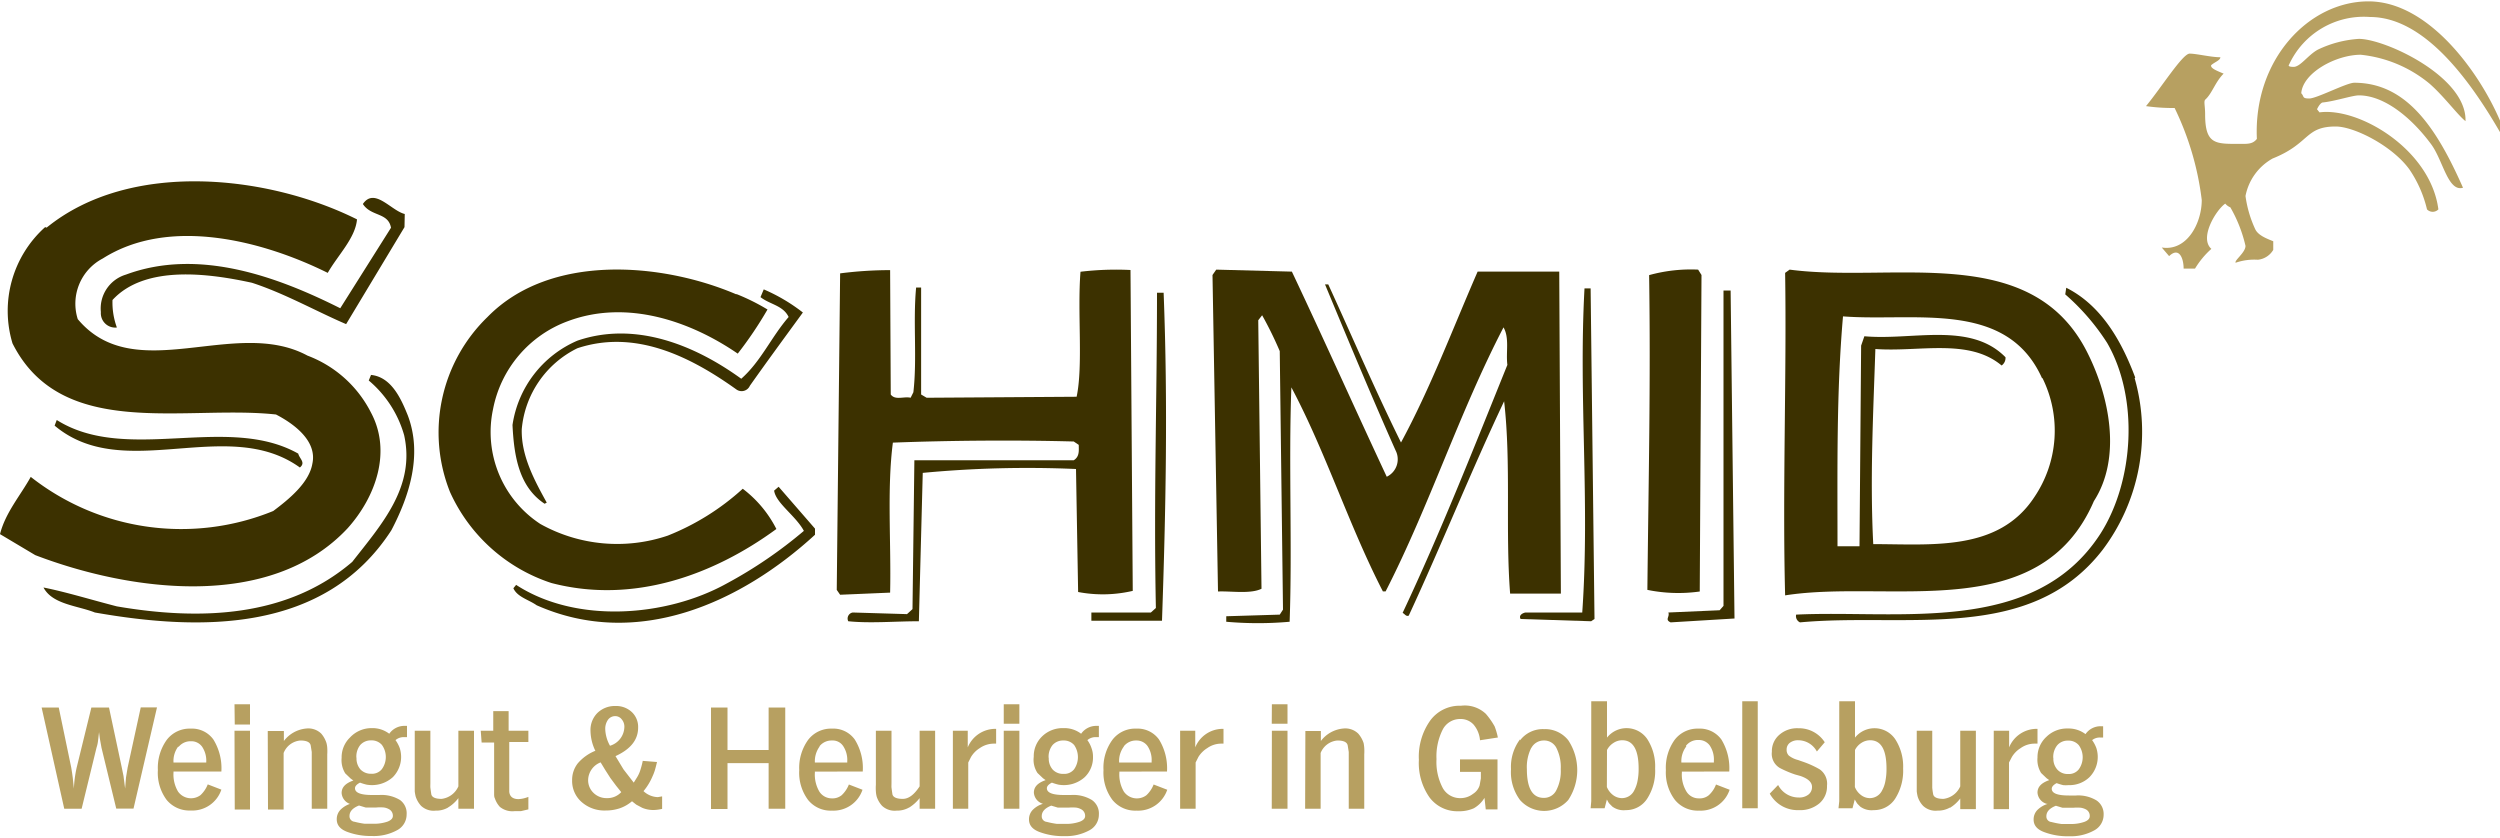
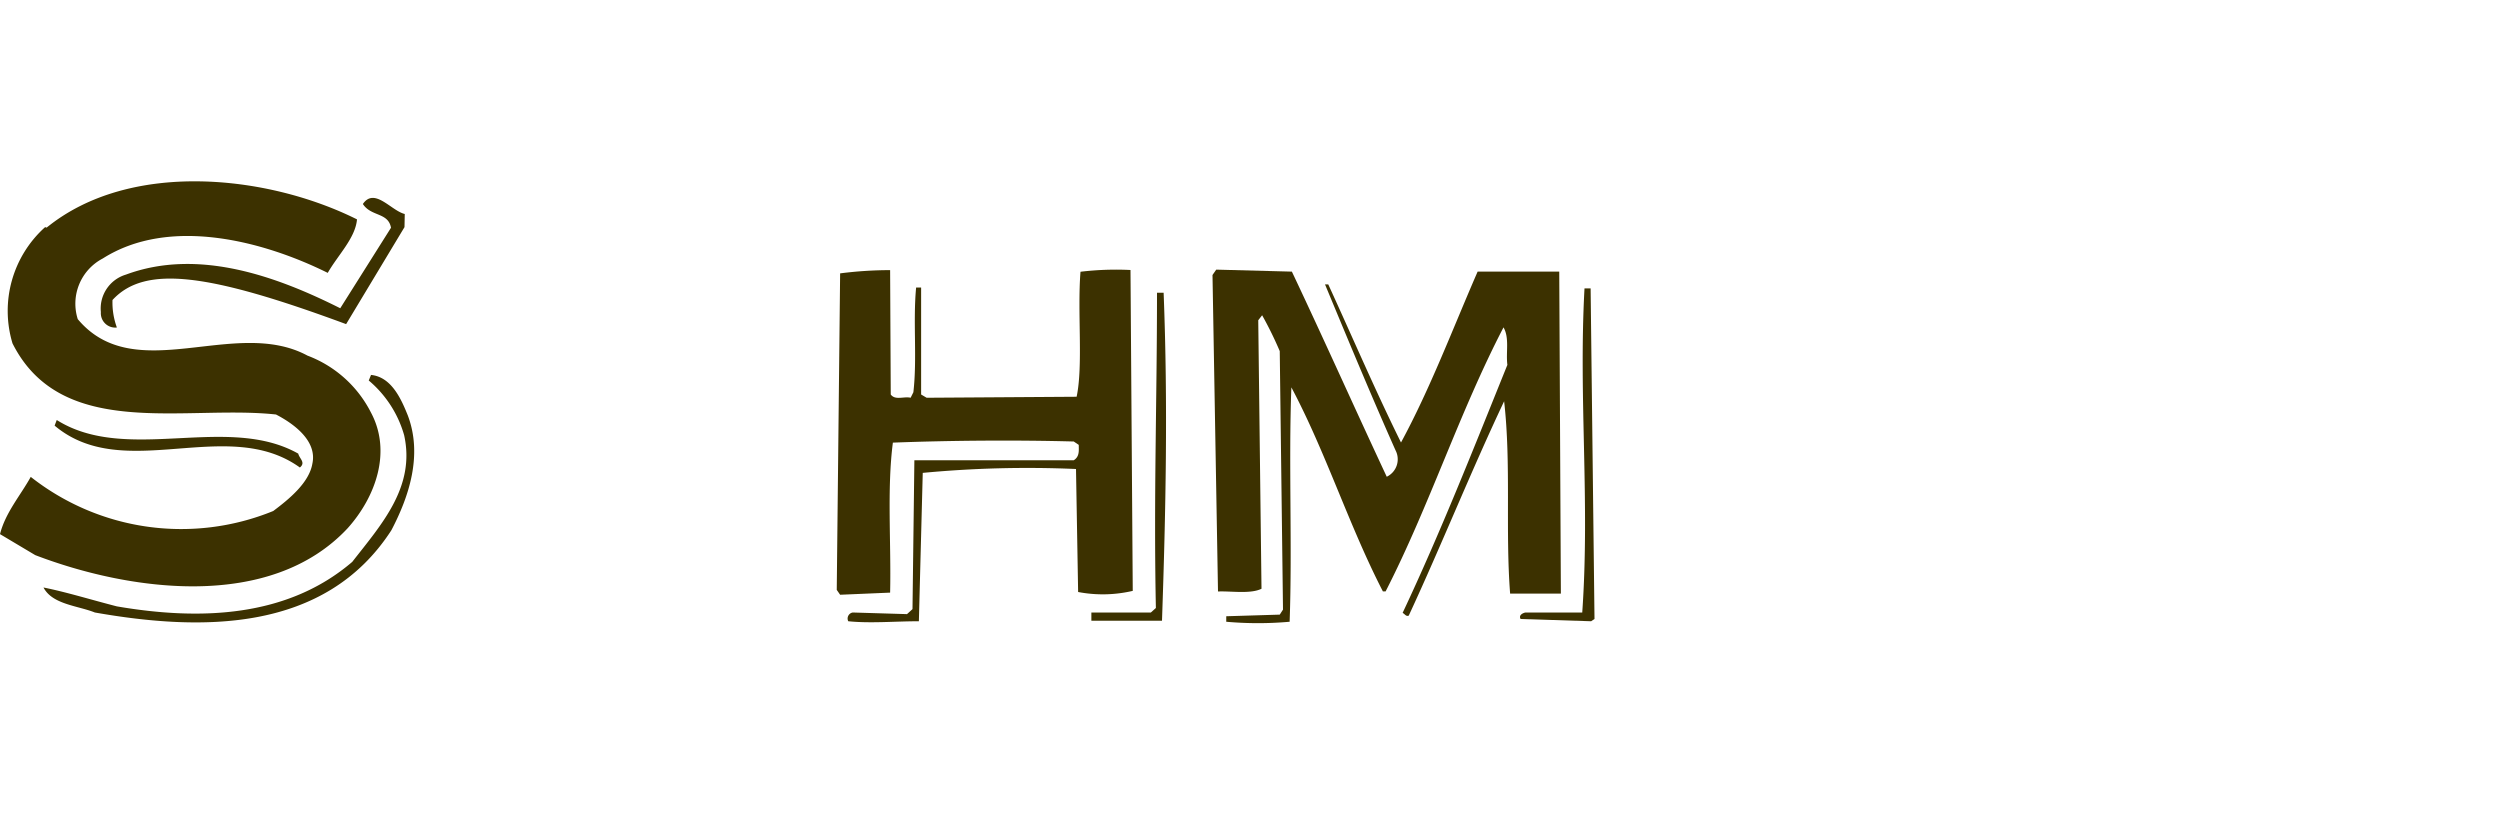
<svg xmlns="http://www.w3.org/2000/svg" id="Ebene_1" data-name="Ebene 1" viewBox="0 0 200 67">
  <defs>
    <style>.cls-1{fill:#b7a061;}.cls-2{fill:#3c3100;}</style>
  </defs>
-   <path class="cls-1" d="M200,10.56V9.65C198.35,5.78,194.28.11,189.48.11s-9.22,4.69-8.93,11c-.32.42-.74.4-1.28.4-2,0-2.86.1-2.86-2.37,0-.66-.12-1,0-1.16.57-.51.79-1.4,1.48-2.09-.52-.22-1.06-.42-1-.67.25-.24.74-.39.74-.64-.76,0-1.9-.29-2.46-.29S172.91,7,171.68,8.49a15.43,15.43,0,0,0,2.29.15A23.23,23.23,0,0,1,176.14,16c0,1.85-1.18,4.12-3.2,3.8l.59.69c.79-.76,1.16.15,1.16,1h.91a6.86,6.86,0,0,1,1.31-1.58c-1-.88.39-3.13,1.11-3.62a1.09,1.09,0,0,0,.41.3,11.2,11.2,0,0,1,1.21,3.08c0,.54-.91,1.16-.79,1.35a4.56,4.56,0,0,1,1.78-.24,1.62,1.62,0,0,0,1.23-.79v-.69c-.49-.2-1.18-.45-1.43-.94a9.2,9.2,0,0,1-.79-2.68,4.39,4.39,0,0,1,2.17-3c3-1.2,2.56-2.56,5.05-2.56,1.46,0,4.51,1.53,5.89,3.43a9.59,9.59,0,0,1,1.41,3.2.63.63,0,0,0,.91,0c-.62-4.78-6.33-8.18-9.51-7.76l-.2-.25c.25-.52.44-.54.44-.54,1-.1,2.39-.57,2.91-.57,2,0,4.17,1.73,5.79,3.92.94,1.28,1.34,3.82,2.54,3.47-2.09-4.73-4.48-8.4-8.7-8.4-.61,0-3,1.26-3.6,1.26s-.39-.17-.64-.42c.13-1.65,2.79-3.08,4.76-3.08a10.3,10.3,0,0,1,5.5,2.31c1.15,1,2.26,2.52,2.88,3,.12-3.55-6.43-6.58-8.53-6.58a8.88,8.88,0,0,0-3.28.86c-.78.42-1.4,1.38-1.94,1.38s-.37-.17-.37-.17a6.58,6.58,0,0,1,6.48-3.82c4.39,0,8.06,5.17,10.4,9.21" />
-   <path class="cls-2" d="M23.86,36.29c.09.4.62.71.13,1.11-5.82-4.19-14.07,1.32-19.62-3.35l.17-.45c5.6,3.53,13.63-.52,19.32,2.69M29.68,30l-.18.44a8.89,8.89,0,0,1,2.83,4.37c.92,4.14-1.81,7.14-4.15,10.14C23,49.39,16.05,49.66,9.35,48.51,7.36,48,5.29,47.36,3.48,47c.71,1.36,2.74,1.45,4.11,2C16.1,50.5,26,50.63,31.31,42.42c1.41-2.69,2.51-6,1.32-9.17-.53-1.32-1.32-3.13-3-3.26m2.73-11.82-4.67,7.76c-2.34-1-4.94-2.47-7.54-3.31C16.71,21.87,11.6,21.17,9,24a5.81,5.81,0,0,0,.35,2.2,1.15,1.15,0,0,1-1.28-1.23,2.83,2.83,0,0,1,2-3c5.82-2.16,12.13.17,17.15,2.69l4.06-6.44c-.22-1.24-1.59-.88-2.25-1.9.93-1.36,2.25.53,3.35.8Zm-28.75,0A9,9,0,0,0,1,27.47c3.93,7.81,13.81,4.9,21.08,5.69,1.37.71,3.31,2.08,2.91,3.93-.26,1.54-1.89,2.86-3.13,3.79a19.46,19.46,0,0,1-19.4-2.73C1.63,39.65.44,41,0,42.73l2.82,1.68c7.5,2.87,18.79,4.5,25-2.16,2.25-2.52,3.53-6.13,1.85-9.26a9.41,9.41,0,0,0-5.07-4.54C18.79,25.31,10.8,31,6.22,25.53a4.08,4.08,0,0,1,2-4.85c5.34-3.39,12.84-1.41,18,1.15.8-1.41,2.21-2.78,2.34-4.28-7.15-3.57-18.17-4.76-24.83.66" />
-   <path class="cls-2" d="M65.2,42.29l-2.91-3.35-.36.31c.14,1,1.72,2,2.38,3.22A35.68,35.68,0,0,1,58.1,46.7c-4.81,2.65-12,3.22-16.81.09l-.22.27c.31.7,1.24.92,1.86,1.36C51,52,59.29,48.2,65.2,42.78ZM64.23,25c-1.46,2-2.87,3.92-4.24,5.86a.72.72,0,0,1-1.06.31c-3.7-2.65-8.11-4.85-12.74-3.31a8,8,0,0,0-4.45,6.48c-.05,2.12,1,4.06,2,5.87l-.17.09C41.51,38.94,41.12,36.47,41,34a8.73,8.73,0,0,1,5.2-6.75c4.63-1.58,9.39.36,13.1,3.05,1.59-1.41,2.38-3.31,3.79-4.94-.44-.93-1.5-1-2.25-1.59l.26-.62A14.26,14.26,0,0,1,64.23,25m-5.34-1.46C52.94,21,44,20.24,39,25.36a12.86,12.86,0,0,0-3,14,13.51,13.51,0,0,0,8.11,7.28c6.57,1.72,13-.66,18-4.32a9.32,9.32,0,0,0-2.69-3.22,19.67,19.67,0,0,1-6,3.75,12.62,12.62,0,0,1-10.19-.93,8.78,8.78,0,0,1-3.79-9.17,9.4,9.4,0,0,1,6-7.06c4.71-1.76,9.79,0,13.58,2.6a30.73,30.73,0,0,0,2.38-3.53,16.7,16.7,0,0,0-2.47-1.23" />
+   <path class="cls-2" d="M23.86,36.29c.09.4.62.71.13,1.11-5.82-4.19-14.07,1.32-19.62-3.35l.17-.45c5.6,3.53,13.63-.52,19.32,2.69M29.68,30l-.18.44a8.89,8.89,0,0,1,2.83,4.37c.92,4.14-1.81,7.14-4.15,10.14C23,49.39,16.05,49.66,9.35,48.51,7.36,48,5.29,47.36,3.48,47c.71,1.36,2.74,1.45,4.11,2C16.1,50.5,26,50.63,31.31,42.42c1.41-2.69,2.51-6,1.32-9.17-.53-1.32-1.32-3.13-3-3.26m2.73-11.82-4.67,7.76C16.71,21.87,11.6,21.17,9,24a5.81,5.81,0,0,0,.35,2.2,1.15,1.15,0,0,1-1.28-1.23,2.83,2.83,0,0,1,2-3c5.82-2.16,12.13.17,17.15,2.69l4.06-6.44c-.22-1.24-1.59-.88-2.25-1.9.93-1.36,2.25.53,3.35.8Zm-28.75,0A9,9,0,0,0,1,27.47c3.93,7.81,13.81,4.9,21.08,5.69,1.37.71,3.31,2.08,2.91,3.93-.26,1.54-1.89,2.86-3.13,3.79a19.46,19.46,0,0,1-19.4-2.73C1.63,39.65.44,41,0,42.73l2.82,1.68c7.5,2.87,18.79,4.5,25-2.16,2.25-2.52,3.53-6.13,1.85-9.26a9.41,9.41,0,0,0-5.07-4.54C18.79,25.31,10.8,31,6.22,25.53a4.08,4.08,0,0,1,2-4.85c5.34-3.39,12.84-1.41,18,1.15.8-1.41,2.21-2.78,2.34-4.28-7.15-3.57-18.17-4.76-24.83.66" />
  <path class="cls-2" d="M93.09,23.42c.35,8.95.17,17.55-.13,26.24l-5.65,0V49h4.76l.4-.36c-.18-9,.09-16.49.09-25.22ZM71.21,21.61a31.32,31.32,0,0,0-4,.26l-.27,25.32.27.39,4-.17c.09-4-.26-8.29.22-12,4.46-.17,9.75-.22,14.47-.09l.4.27c0,.44.08.93-.4,1.23l-12.75,0L73,48.73l-.44.4L68.22,49a.49.49,0,0,0-.36.7c1.77.18,3.75,0,5.65,0l.31-11.87a89.05,89.05,0,0,1,12.26-.31l.17,9.84a10.52,10.52,0,0,0,4.37-.09l-.18-25.67a23.81,23.81,0,0,0-4,.14c-.26,3.26.22,7.49-.31,10l-12,.08-.44-.26,0-8.56h-.4c-.26,2.74.09,5.69-.22,8.38l-.22.44c-.53-.13-1.23.23-1.59-.26Z" />
  <path class="cls-2" d="M127.56,49.52l-.27.18-5.64-.18c-.18-.3.17-.48.39-.52h4.54c.62-8.91-.3-17.12.18-25.93h.49ZM97.3,21.57,97,22l.44,25.32c1-.05,2.6.22,3.48-.22l-.26-21.48.31-.4a29.56,29.56,0,0,1,1.41,2.87l.26,20.68-.26.4-4.28.13v.44a28.55,28.55,0,0,0,5.07,0c.22-6-.09-12.75.14-18.75,2.77,5.21,4.58,11,7.32,16.32h.22c3.52-6.88,5.86-14.24,9.43-21.12.49.84.18,2,.31,3-2.69,6.66-5.33,13.36-8.38,19.84.18.09.27.31.49.22,2.64-5.69,4.94-11.46,7.63-17.15.57,5,.09,10.36.48,15.39h4.06l-.13-25.76h-6.53c-2,4.59-3.79,9.35-6.13,13.67-2.07-4.19-3.88-8.42-5.82-12.65H106c1.85,4.45,3.7,8.91,5.64,13.27a1.55,1.55,0,0,1-.7,2.12c-2.56-5.47-5-10.94-7.59-16.41Z" />
-   <path class="cls-2" d="M138.76,49.48l-5.11.31c-.49-.22-.05-.44-.18-.79l4.1-.18.31-.35,0-25.23h.57Zm-2.91-27.91a12.5,12.5,0,0,0-3.92.44c.13,8.77-.05,16.49-.14,25.18a12.31,12.31,0,0,0,4.19.13L136.12,22Z" />
-   <path class="cls-2" d="M163.4,30.25a9.49,9.49,0,0,1-.66,9.53c-2.87,4.36-8.21,3.75-12.88,3.75-.27-5.21,0-10.5.17-15.61,3.49.26,7.46-.89,10.1,1.32a.74.74,0,0,0,.31-.66c-2.82-2.87-7.45-1.33-11.29-1.68l-.26.75-.13,16.05H147c0-6.17-.09-12.3.44-18.39,5.73.44,13.09-1.36,15.92,4.94m7.41,0A15.68,15.68,0,0,1,168.2,44C162.38,51.51,152.5,49,144,49.79a.55.55,0,0,1-.31-.62c8.21-.4,19.06,1.72,24.35-6.48,2.69-4.23,3.08-10.85.53-15.26a18,18,0,0,0-3.35-3.88l.08-.53c2.91,1.46,4.5,4.46,5.52,7.19m-27.65-8.64-.36.26c.13,8.2-.22,17.29,0,25.8,8.38-1.32,20.38,2.47,24.7-7.54,2.25-3.49,1.23-8.38-.49-11.82-4.45-9-15.56-5.6-23.85-6.7" />
-   <path class="cls-1" d="M165,64.62l.43,0h.44a3.2,3.2,0,0,1,.6,0,1.34,1.34,0,0,1,.4.13.58.58,0,0,1,.31.54c0,.2-.14.35-.43.46a3.28,3.28,0,0,1-1.15.17l-.68,0a7.25,7.25,0,0,1-.81-.16.44.44,0,0,1-.4-.46c0-.36.25-.64.76-.84Zm-.74-4a1.48,1.48,0,0,1,.32-1,1.09,1.09,0,0,1,.86-.37,1.07,1.07,0,0,1,.86.36,1.65,1.65,0,0,1,0,1.94,1,1,0,0,1-.85.37,1.1,1.1,0,0,1-.85-.34,1.29,1.29,0,0,1-.33-.93Zm-.44,3.69a2,2,0,0,0-.85.51,1.08,1.08,0,0,0-.28.75c0,.46.28.79.85,1a5.31,5.31,0,0,0,2,.33,3.85,3.85,0,0,0,2-.47,1.42,1.42,0,0,0,.75-1.25,1.31,1.31,0,0,0-.56-1.14,2.82,2.82,0,0,0-1.66-.4h-.56c-.92,0-1.37-.18-1.37-.54q0-.24.39-.45a5,5,0,0,0,.52.16,2.37,2.37,0,0,0,.43,0,2.3,2.3,0,0,0,1.68-.64,2.31,2.31,0,0,0,.55-2.32,2.64,2.64,0,0,0-.34-.64A1,1,0,0,1,168,59l.25,0v-.9h-.15a1.46,1.46,0,0,0-1.26.63,2.24,2.24,0,0,0-1.41-.45,2.35,2.35,0,0,0-1.71.66A2.2,2.2,0,0,0,163,60.6a2,2,0,0,0,.29,1.24l.44.42.21.15c-.63.22-.94.54-.94,1a1,1,0,0,0,.75.9m-4.26.42h1.23V61.19l0-.19.23-.44a2.12,2.12,0,0,1,.7-.71,1.94,1.94,0,0,1,1.15-.36H163V58.31h-.16a2.38,2.38,0,0,0-2.11,1.48V58.46h-1.23Zm-3.5-.1a3,3,0,0,0,.83-.75v.85h1.25V58.46h-1.25v4.45a1.69,1.69,0,0,1-1.34,1c-.51,0-.79-.13-.83-.39a5,5,0,0,1-.07-.51c0-.09,0-.22,0-.39V58.46h-1.24v4.32c0,.21,0,.39,0,.53a3.65,3.65,0,0,0,.07.4,1.87,1.87,0,0,0,.44.76,1.45,1.45,0,0,0,1.15.38,1.91,1.91,0,0,0,1-.25M148.4,60a1.41,1.41,0,0,1,.5-.56,1.29,1.29,0,0,1,.71-.22c.88,0,1.31.76,1.31,2.27a4.88,4.88,0,0,1-.09,1,2.38,2.38,0,0,1-.26.74,1.09,1.09,0,0,1-1,.62,1.15,1.15,0,0,1-.68-.24,1.48,1.48,0,0,1-.5-.65Zm-1.32,4.66h1.12l.18-.7.12.2a.91.91,0,0,0,.11.16l.21.21a1.54,1.54,0,0,0,1.08.28,2,2,0,0,0,1.71-.91,4.16,4.16,0,0,0,.64-2.42,4,4,0,0,0-.63-2.34,2,2,0,0,0-3.22-.13V56.1h-1.26v8Zm-5.5-1.17a2.54,2.54,0,0,0,2.33,1.32,2.38,2.38,0,0,0,1.64-.54,1.77,1.77,0,0,0,.61-1.41,1.4,1.4,0,0,0-.58-1.31,7.53,7.53,0,0,0-1.31-.6l-.43-.15a2,2,0,0,1-.73-.35.63.63,0,0,1-.18-.47.67.67,0,0,1,.25-.55,1.07,1.07,0,0,1,.69-.21,1.7,1.7,0,0,1,1.48.9l.63-.74a2.45,2.45,0,0,0-2.12-1.12,2.15,2.15,0,0,0-1.52.53,1.72,1.72,0,0,0-.59,1.35,1.31,1.31,0,0,0,.64,1.3,8.26,8.26,0,0,0,1.22.52l.43.12c.61.21.92.5.92.87a.75.75,0,0,1-.29.62,1.18,1.18,0,0,1-.77.23,1.85,1.85,0,0,1-1.65-1Zm-2.2,1.17h1.24V56.1h-1.24Zm-4.5-5a1.2,1.2,0,0,1,1-.46,1.07,1.07,0,0,1,.9.44,2,2,0,0,1,.33,1.23V61h-2.6a1.94,1.94,0,0,1,.39-1.28m3.44,2a4.38,4.38,0,0,0-.63-2.56,2.13,2.13,0,0,0-1.83-.87,2.3,2.3,0,0,0-1.91.9,3.83,3.83,0,0,0-.7,2.42A3.63,3.63,0,0,0,134,64a2.35,2.35,0,0,0,1.92.85,2.44,2.44,0,0,0,2.45-1.67l-1.09-.42a2.2,2.2,0,0,1-.58.86,1.13,1.13,0,0,1-.78.25,1.15,1.15,0,0,1-1-.54,2.61,2.61,0,0,1-.37-1.52v-.08ZM128.56,60a1.44,1.44,0,0,1,.51-.56,1.26,1.26,0,0,1,.71-.22c.87,0,1.31.76,1.31,2.27a4.88,4.88,0,0,1-.09,1,2.67,2.67,0,0,1-.26.74,1.09,1.09,0,0,1-1,.62,1.18,1.18,0,0,1-.69-.24,1.56,1.56,0,0,1-.5-.65Zm-1.31,4.66h1.12l.18-.7.11.2a.61.61,0,0,0,.12.16l.21.21a1.54,1.54,0,0,0,1.08.28,2,2,0,0,0,1.7-.91,4.08,4.08,0,0,0,.64-2.42,4,4,0,0,0-.62-2.34,2,2,0,0,0-3.23-.13V56.1H127.3v8Zm-4.74-4.83a1.12,1.12,0,0,1,1-.59,1.09,1.09,0,0,1,1,.59,3.42,3.42,0,0,1,.35,1.7,3.33,3.33,0,0,1-.36,1.7,1.09,1.09,0,0,1-1,.6c-.9,0-1.35-.77-1.35-2.3a3.42,3.42,0,0,1,.35-1.7m-.9-.68a3.67,3.67,0,0,0-.72,2.38A3.74,3.74,0,0,0,121.6,64a2.57,2.57,0,0,0,3.86,0,4.33,4.33,0,0,0,0-4.78,2.36,2.36,0,0,0-1.94-.89,2.29,2.29,0,0,0-1.91.89M119.83,59a5.58,5.58,0,0,0-.26-.89,6.07,6.07,0,0,0-.7-1,2.45,2.45,0,0,0-2-.65,2.91,2.91,0,0,0-2.45,1.18,5,5,0,0,0-.91,3.15,4.78,4.78,0,0,0,.85,3,2.77,2.77,0,0,0,2.3,1.11,2.87,2.87,0,0,0,1.25-.24,2.4,2.4,0,0,0,.85-.83l.1.92h.94v-4h-3v1h1.67v.52l-.1.56a1.24,1.24,0,0,1-.53.68,1.62,1.62,0,0,1-1,.34,1.58,1.58,0,0,1-1.42-.81,4.45,4.45,0,0,1-.5-2.31,4.75,4.75,0,0,1,.5-2.37,1.56,1.56,0,0,1,1.39-.84,1.4,1.4,0,0,1,1.07.44,2.21,2.21,0,0,1,.52,1.26ZM104.41,64.7h1.24V60.24a1.59,1.59,0,0,1,1.34-1c.52,0,.79.14.83.42l.08.5V64.7h1.24V60.36a4.11,4.11,0,0,0,0-.53,3.22,3.22,0,0,0-.05-.38,2.21,2.21,0,0,0-.43-.76,1.48,1.48,0,0,0-1.18-.41,2.53,2.53,0,0,0-1.81,1v-.8h-1.24Zm-2.67-6.8H103V56.34h-1.25Zm0,6.8H103V58.46h-1.25Zm-7.33,0h1.24V61.19l0-.19.22-.44a2.17,2.17,0,0,1,.71-.71,1.94,1.94,0,0,1,1.15-.36h.15V58.31h-.15a2.37,2.37,0,0,0-2.11,1.48V58.46H94.41Zm-4.5-5a1.23,1.23,0,0,1,1-.46,1.07,1.07,0,0,1,.89.44,2,2,0,0,1,.33,1.23V61H89.53a1.94,1.94,0,0,1,.38-1.28m3.45,2a4.37,4.37,0,0,0-.64-2.56,2.11,2.11,0,0,0-1.82-.87,2.29,2.29,0,0,0-1.91.9,3.77,3.77,0,0,0-.71,2.42A3.63,3.63,0,0,0,89,64a2.35,2.35,0,0,0,1.92.85,2.46,2.46,0,0,0,2.46-1.67l-1.09-.42a2.31,2.31,0,0,1-.58.86,1.27,1.27,0,0,1-1.8-.29,2.69,2.69,0,0,1-.36-1.52v-.08Zm-8.73,2.89.43,0h.43a3.32,3.32,0,0,1,.61,0,1.19,1.19,0,0,1,.39.13.59.59,0,0,1,.32.54c0,.2-.15.35-.44.46a3.24,3.24,0,0,1-1.15.17l-.67,0a6.83,6.83,0,0,1-.81-.16.44.44,0,0,1-.4-.46c0-.36.25-.64.76-.84Zm-.74-4a1.48,1.48,0,0,1,.31-1,1.11,1.11,0,0,1,.87-.37,1.09,1.09,0,0,1,.86.36,1.7,1.7,0,0,1,0,1.94,1,1,0,0,1-.85.37,1.12,1.12,0,0,1-.86-.34,1.33,1.33,0,0,1-.32-.93Zm-.44,3.69a1.92,1.92,0,0,0-.85.51,1.08,1.08,0,0,0-.28.75c0,.46.28.79.84,1a5.39,5.39,0,0,0,2,.33,3.91,3.91,0,0,0,2-.47,1.42,1.42,0,0,0,.75-1.25A1.31,1.31,0,0,0,87.35,64a2.86,2.86,0,0,0-1.67-.4h-.56c-.91,0-1.37-.18-1.37-.54,0-.16.13-.31.4-.45a4.33,4.33,0,0,0,.52.16,2.49,2.49,0,0,0,2.11-.6,2.18,2.18,0,0,0,.66-1.63,1.92,1.92,0,0,0-.12-.69,2.3,2.3,0,0,0-.33-.64,1,1,0,0,1,.67-.24l.25,0v-.9h-.16a1.48,1.48,0,0,0-1.26.63,2.2,2.2,0,0,0-1.4-.45,2.35,2.35,0,0,0-1.72.66,2.2,2.2,0,0,0-.67,1.63A1.91,1.91,0,0,0,83,61.84l.44.42.21.15c-.63.22-.94.54-.94,1a1,1,0,0,0,.75.9M80.3,57.9h1.25V56.34H80.3Zm0,6.8h1.25V58.46H80.3Zm-4.07,0h1.23V61.19l0-.19.22-.44a2.12,2.12,0,0,1,.7-.71,2,2,0,0,1,1.15-.36h.16V58.31h-.16a2.39,2.39,0,0,0-2.11,1.48V58.46H76.23Zm-3.49-.1a3.17,3.17,0,0,0,.83-.75v.85h1.24V58.46H73.57v4.45c-.42.64-.86,1-1.35,1s-.79-.13-.83-.39-.06-.43-.07-.51,0-.22,0-.39V58.46H70.07v4.32a3.89,3.89,0,0,0,0,.53,2.25,2.25,0,0,0,.06.4,2,2,0,0,0,.44.76,1.47,1.47,0,0,0,1.16.38,1.93,1.93,0,0,0,1-.25m-7.17-4.9a1.23,1.23,0,0,1,1-.46,1,1,0,0,1,.89.44,2,2,0,0,1,.33,1.23V61H65.19a2,2,0,0,1,.38-1.28m3.45,2a4.3,4.3,0,0,0-.64-2.56,2.11,2.11,0,0,0-1.82-.87,2.3,2.3,0,0,0-1.91.9,3.83,3.83,0,0,0-.71,2.42A3.63,3.63,0,0,0,64.65,64a2.32,2.32,0,0,0,1.91.85A2.45,2.45,0,0,0,69,63.18l-1.09-.42a2.31,2.31,0,0,1-.58.86,1.16,1.16,0,0,1-.78.25,1.18,1.18,0,0,1-1-.54,2.69,2.69,0,0,1-.36-1.52v-.08Zm-12.14,3H58.2V61.05h3.29V64.7h1.33V56.6H61.49V60H58.2V56.6H56.88Zm-8.46-3.12.41.64.46.62.41.51a1.51,1.51,0,0,1-1.16.48,1.48,1.48,0,0,1-1.06-.42,1.4,1.4,0,0,1-.43-1,1.55,1.55,0,0,1,1-1.44Zm0-3.26a1.25,1.25,0,0,1,.22-.76.71.71,0,0,1,.58-.29.65.65,0,0,1,.52.26.9.9,0,0,1,.21.61,1.61,1.61,0,0,1-1.15,1.5,2.91,2.91,0,0,1-.38-1.32m-.81,1.73a3.65,3.65,0,0,0-1.39,1,2.15,2.15,0,0,0-.45,1.37,2.23,2.23,0,0,0,.77,1.73,2.74,2.74,0,0,0,1.9.67,3.51,3.51,0,0,0,1.12-.17,3,3,0,0,0,1-.57l.34.27.49.26a2.32,2.32,0,0,0,.94.17,3.5,3.5,0,0,0,.64-.09v-1l-.34.06a1.74,1.74,0,0,1-1.15-.48,4.36,4.36,0,0,0,.42-.59,4.59,4.59,0,0,0,.3-.59,3.87,3.87,0,0,0,.19-.49c.05-.18.11-.4.17-.66l-1.14-.09a6.5,6.5,0,0,1-.23.85,2.63,2.63,0,0,1-.21.44l-.28.45-.82-1.06-.64-1.06c1.2-.55,1.81-1.3,1.81-2.28a1.63,1.63,0,0,0-.51-1.25,1.83,1.83,0,0,0-1.3-.48,2,2,0,0,0-1.45.56,1.92,1.92,0,0,0-.55,1.43,3.78,3.78,0,0,0,.4,1.62m-9.11-.69h1v3.5c0,.23,0,.43,0,.58s0,.28.06.39a1.88,1.88,0,0,0,.4.68,1.58,1.58,0,0,0,1.19.34l.5,0,.59-.14v-1a2.46,2.46,0,0,1-.78.18c-.46,0-.71-.2-.75-.59V59.36h1.53v-.9H40.69V56.89H39.46v1.57h-1ZM35.84,64.6a2.89,2.89,0,0,0,.83-.75v.85h1.25V58.46H36.67v4.45a1.69,1.69,0,0,1-1.34,1c-.51,0-.79-.13-.83-.39s-.06-.43-.07-.51,0-.22,0-.39V58.46H33.18v4.32c0,.21,0,.39,0,.53a3.65,3.65,0,0,0,.07.4,2,2,0,0,0,.44.76,1.46,1.46,0,0,0,1.16.38,1.87,1.87,0,0,0,1-.25m-6.6,0,.43,0h.43a3.32,3.32,0,0,1,.61,0,1.19,1.19,0,0,1,.39.13.59.59,0,0,1,.32.54c0,.2-.15.35-.43.46a3.32,3.32,0,0,1-1.15.17l-.68,0a6.83,6.83,0,0,1-.81-.16.44.44,0,0,1-.4-.46c0-.36.25-.64.76-.84Zm-.74-4a1.48,1.48,0,0,1,.31-1,1.13,1.13,0,0,1,.87-.37,1.09,1.09,0,0,1,.86.36,1.65,1.65,0,0,1,0,1.94,1,1,0,0,1-.85.37,1.14,1.14,0,0,1-.86-.34,1.33,1.33,0,0,1-.32-.93Zm-.44,3.69a1.92,1.92,0,0,0-.85.51,1.08,1.08,0,0,0-.28.75c0,.46.28.79.84,1a5.39,5.39,0,0,0,1.95.33,3.89,3.89,0,0,0,2.05-.47,1.42,1.42,0,0,0,.75-1.25A1.31,1.31,0,0,0,32,64a2.85,2.85,0,0,0-1.66-.4h-.57c-.91,0-1.37-.18-1.37-.54,0-.16.13-.31.4-.45a4.33,4.33,0,0,0,.52.16,2.49,2.49,0,0,0,2.11-.6,2.31,2.31,0,0,0,.55-2.32,2.64,2.64,0,0,0-.34-.64,1,1,0,0,1,.67-.24l.25,0v-.9h-.16a1.48,1.48,0,0,0-1.26.63,2.2,2.2,0,0,0-1.4-.45A2.35,2.35,0,0,0,28,59a2.2,2.2,0,0,0-.67,1.63,2,2,0,0,0,.29,1.24l.44.42.21.15c-.63.22-.94.54-.94,1a1,1,0,0,0,.75.9m-6.64.42h1.25V60.24a1.58,1.58,0,0,1,1.34-1c.51,0,.79.14.83.42l.08.5V64.7h1.24V60.36a4.11,4.11,0,0,0,0-.53,1.89,1.89,0,0,0-.06-.38,2.17,2.17,0,0,0-.42-.76,1.48,1.48,0,0,0-1.18-.41,2.53,2.53,0,0,0-1.81,1v-.8H21.42Zm-2.66-6.8H20V56.34H18.76Zm0,6.8H20V58.46H18.76Zm-4.5-5a1.23,1.23,0,0,1,1-.46,1.05,1.05,0,0,1,.89.44,2,2,0,0,1,.33,1.23V61H13.88a1.94,1.94,0,0,1,.38-1.28m3.45,2a4.37,4.37,0,0,0-.64-2.56,2.11,2.11,0,0,0-1.82-.87,2.3,2.3,0,0,0-1.91.9,3.83,3.83,0,0,0-.71,2.42,3.63,3.63,0,0,0,.7,2.38,2.35,2.35,0,0,0,1.92.85,2.45,2.45,0,0,0,2.46-1.67l-1.09-.42a2.31,2.31,0,0,1-.58.86,1.27,1.27,0,0,1-1.8-.29,2.69,2.69,0,0,1-.36-1.52v-.08ZM3.33,56.6l1.81,8.1H6.53l1.19-4.88a2.78,2.78,0,0,0,.13-.62l.07-.6c0-.05,0-.11,0-.2v-.32c0,.16,0,.32,0,.47l.06.49.14.78,1.18,4.87h1.38l1.88-8.1h-1.3l-1.05,4.82-.13.79-.07.88-.13-1-.14-.69L8.72,56.6H7.31L6.13,61.42a9.73,9.73,0,0,0-.22,1.67l-.09-.88-.05-.36-.07-.44-1-4.81Z" />
</svg>